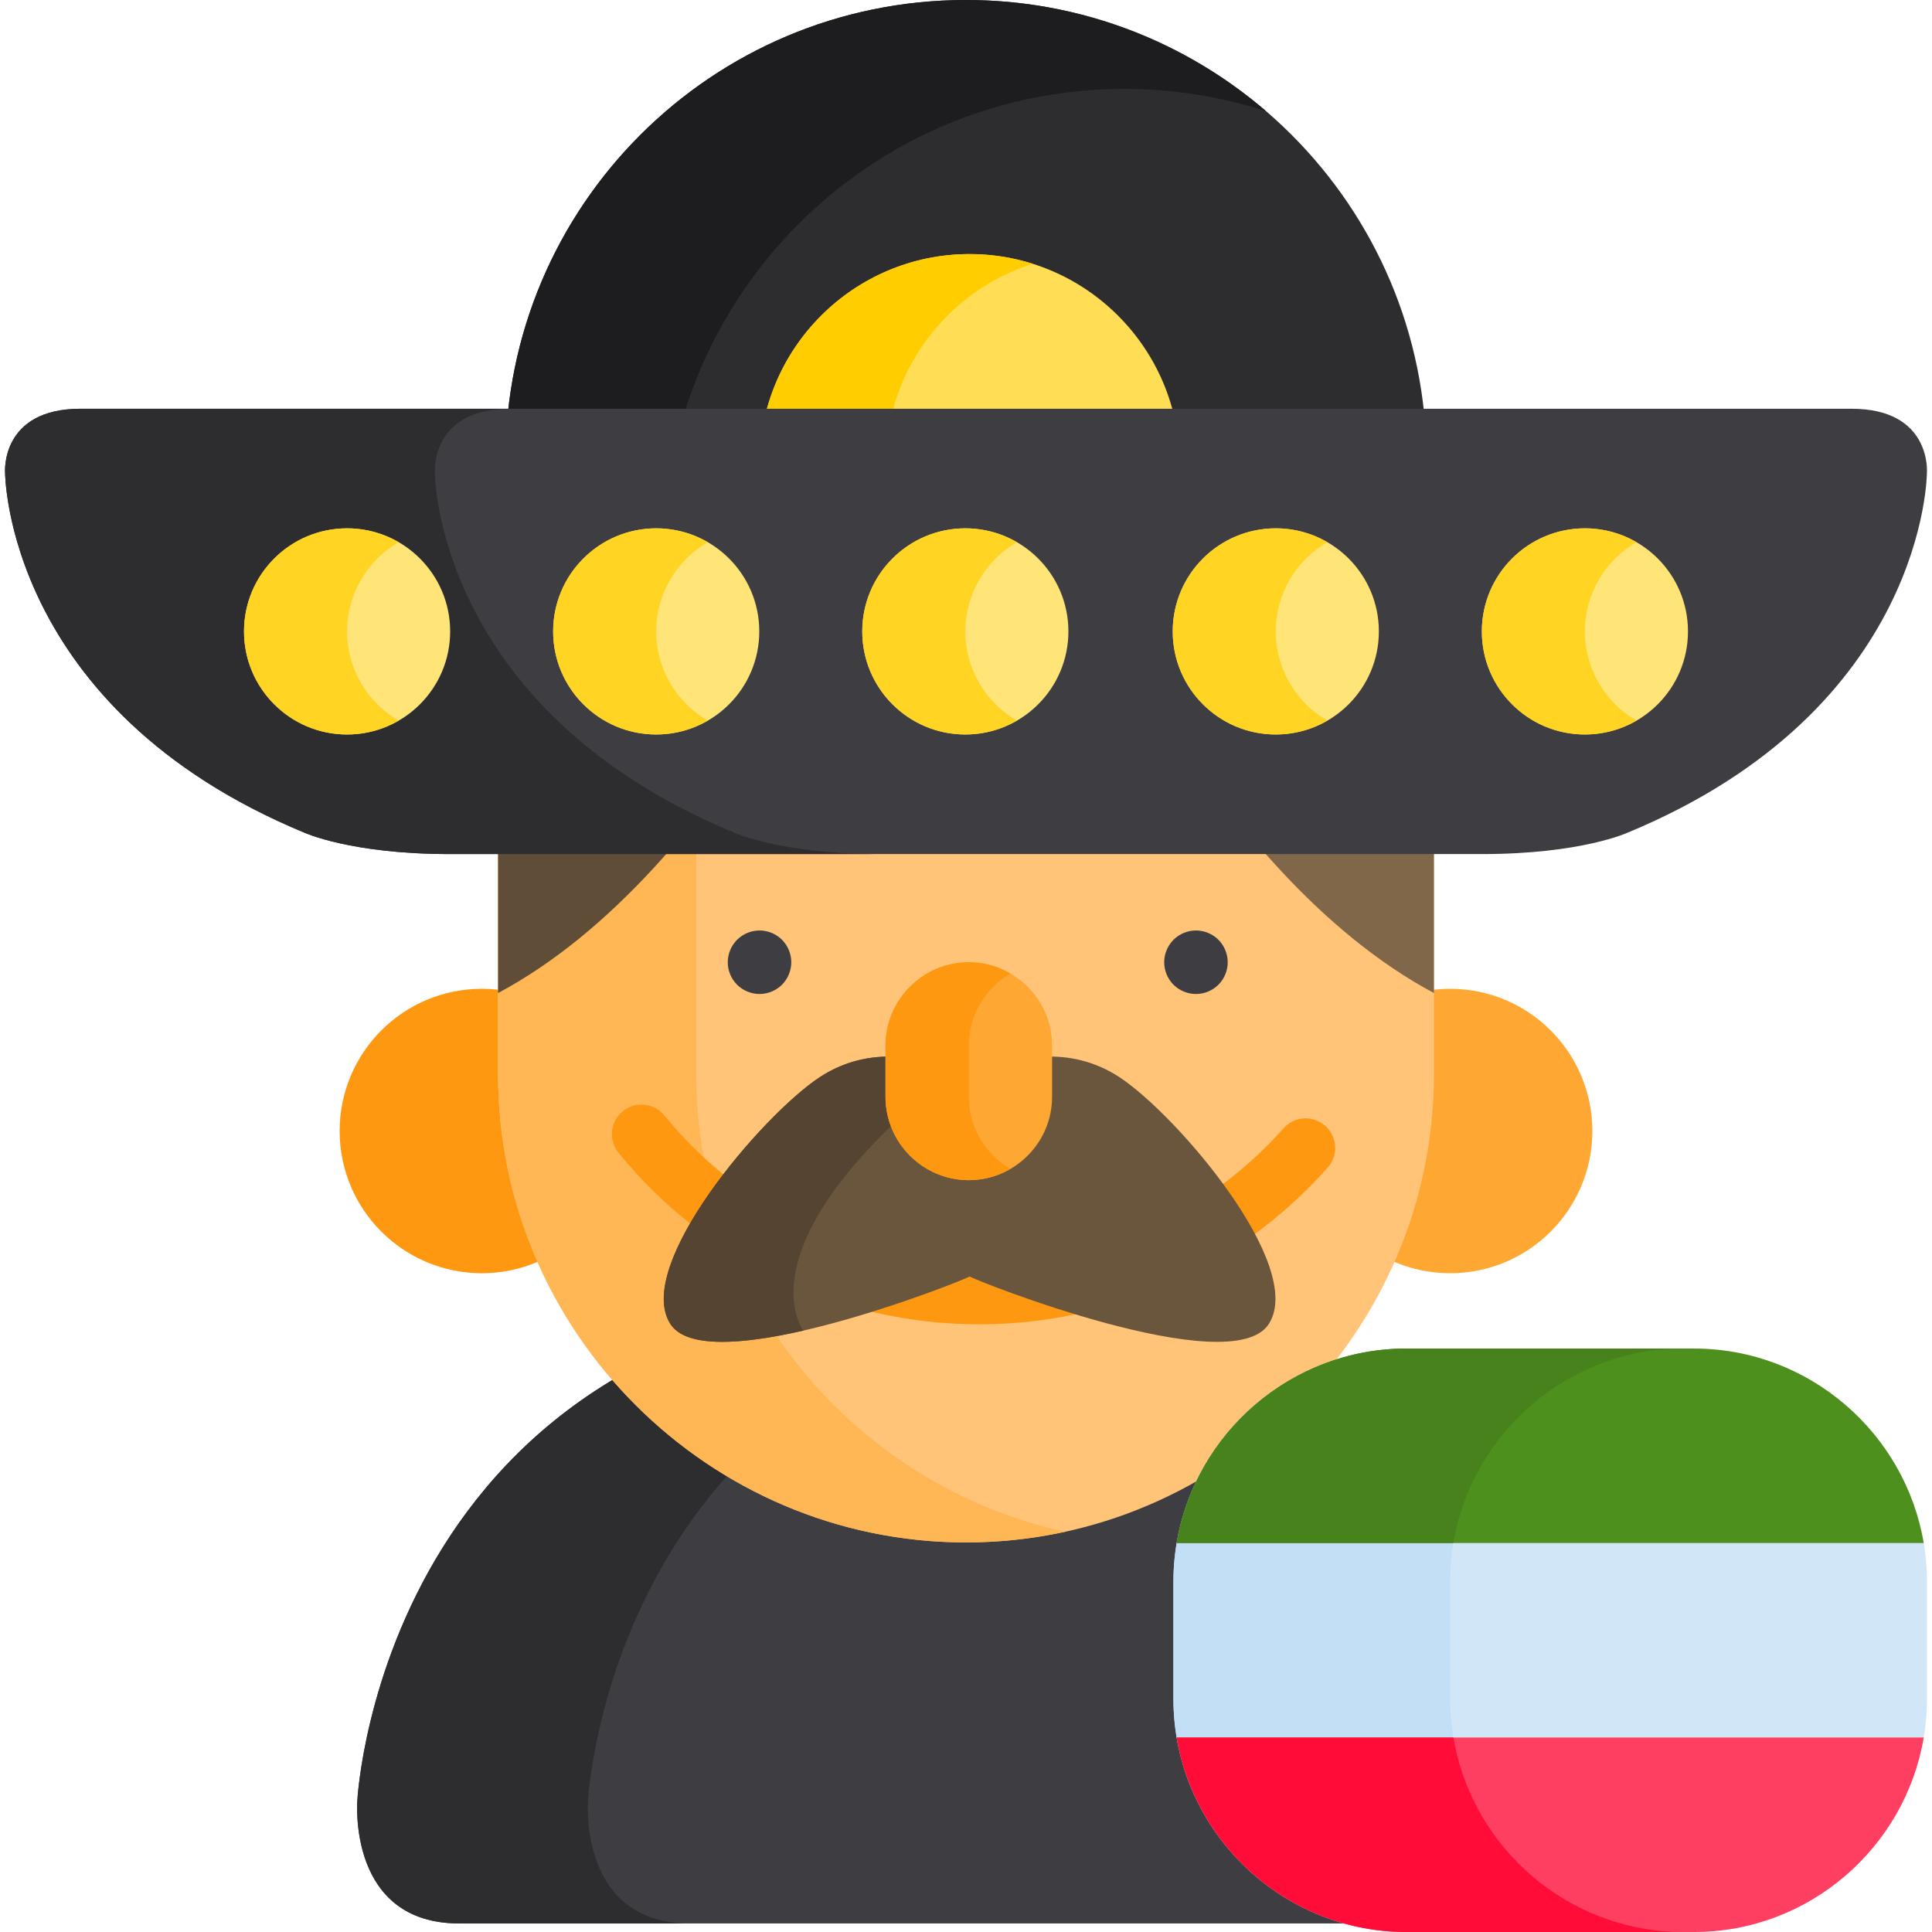
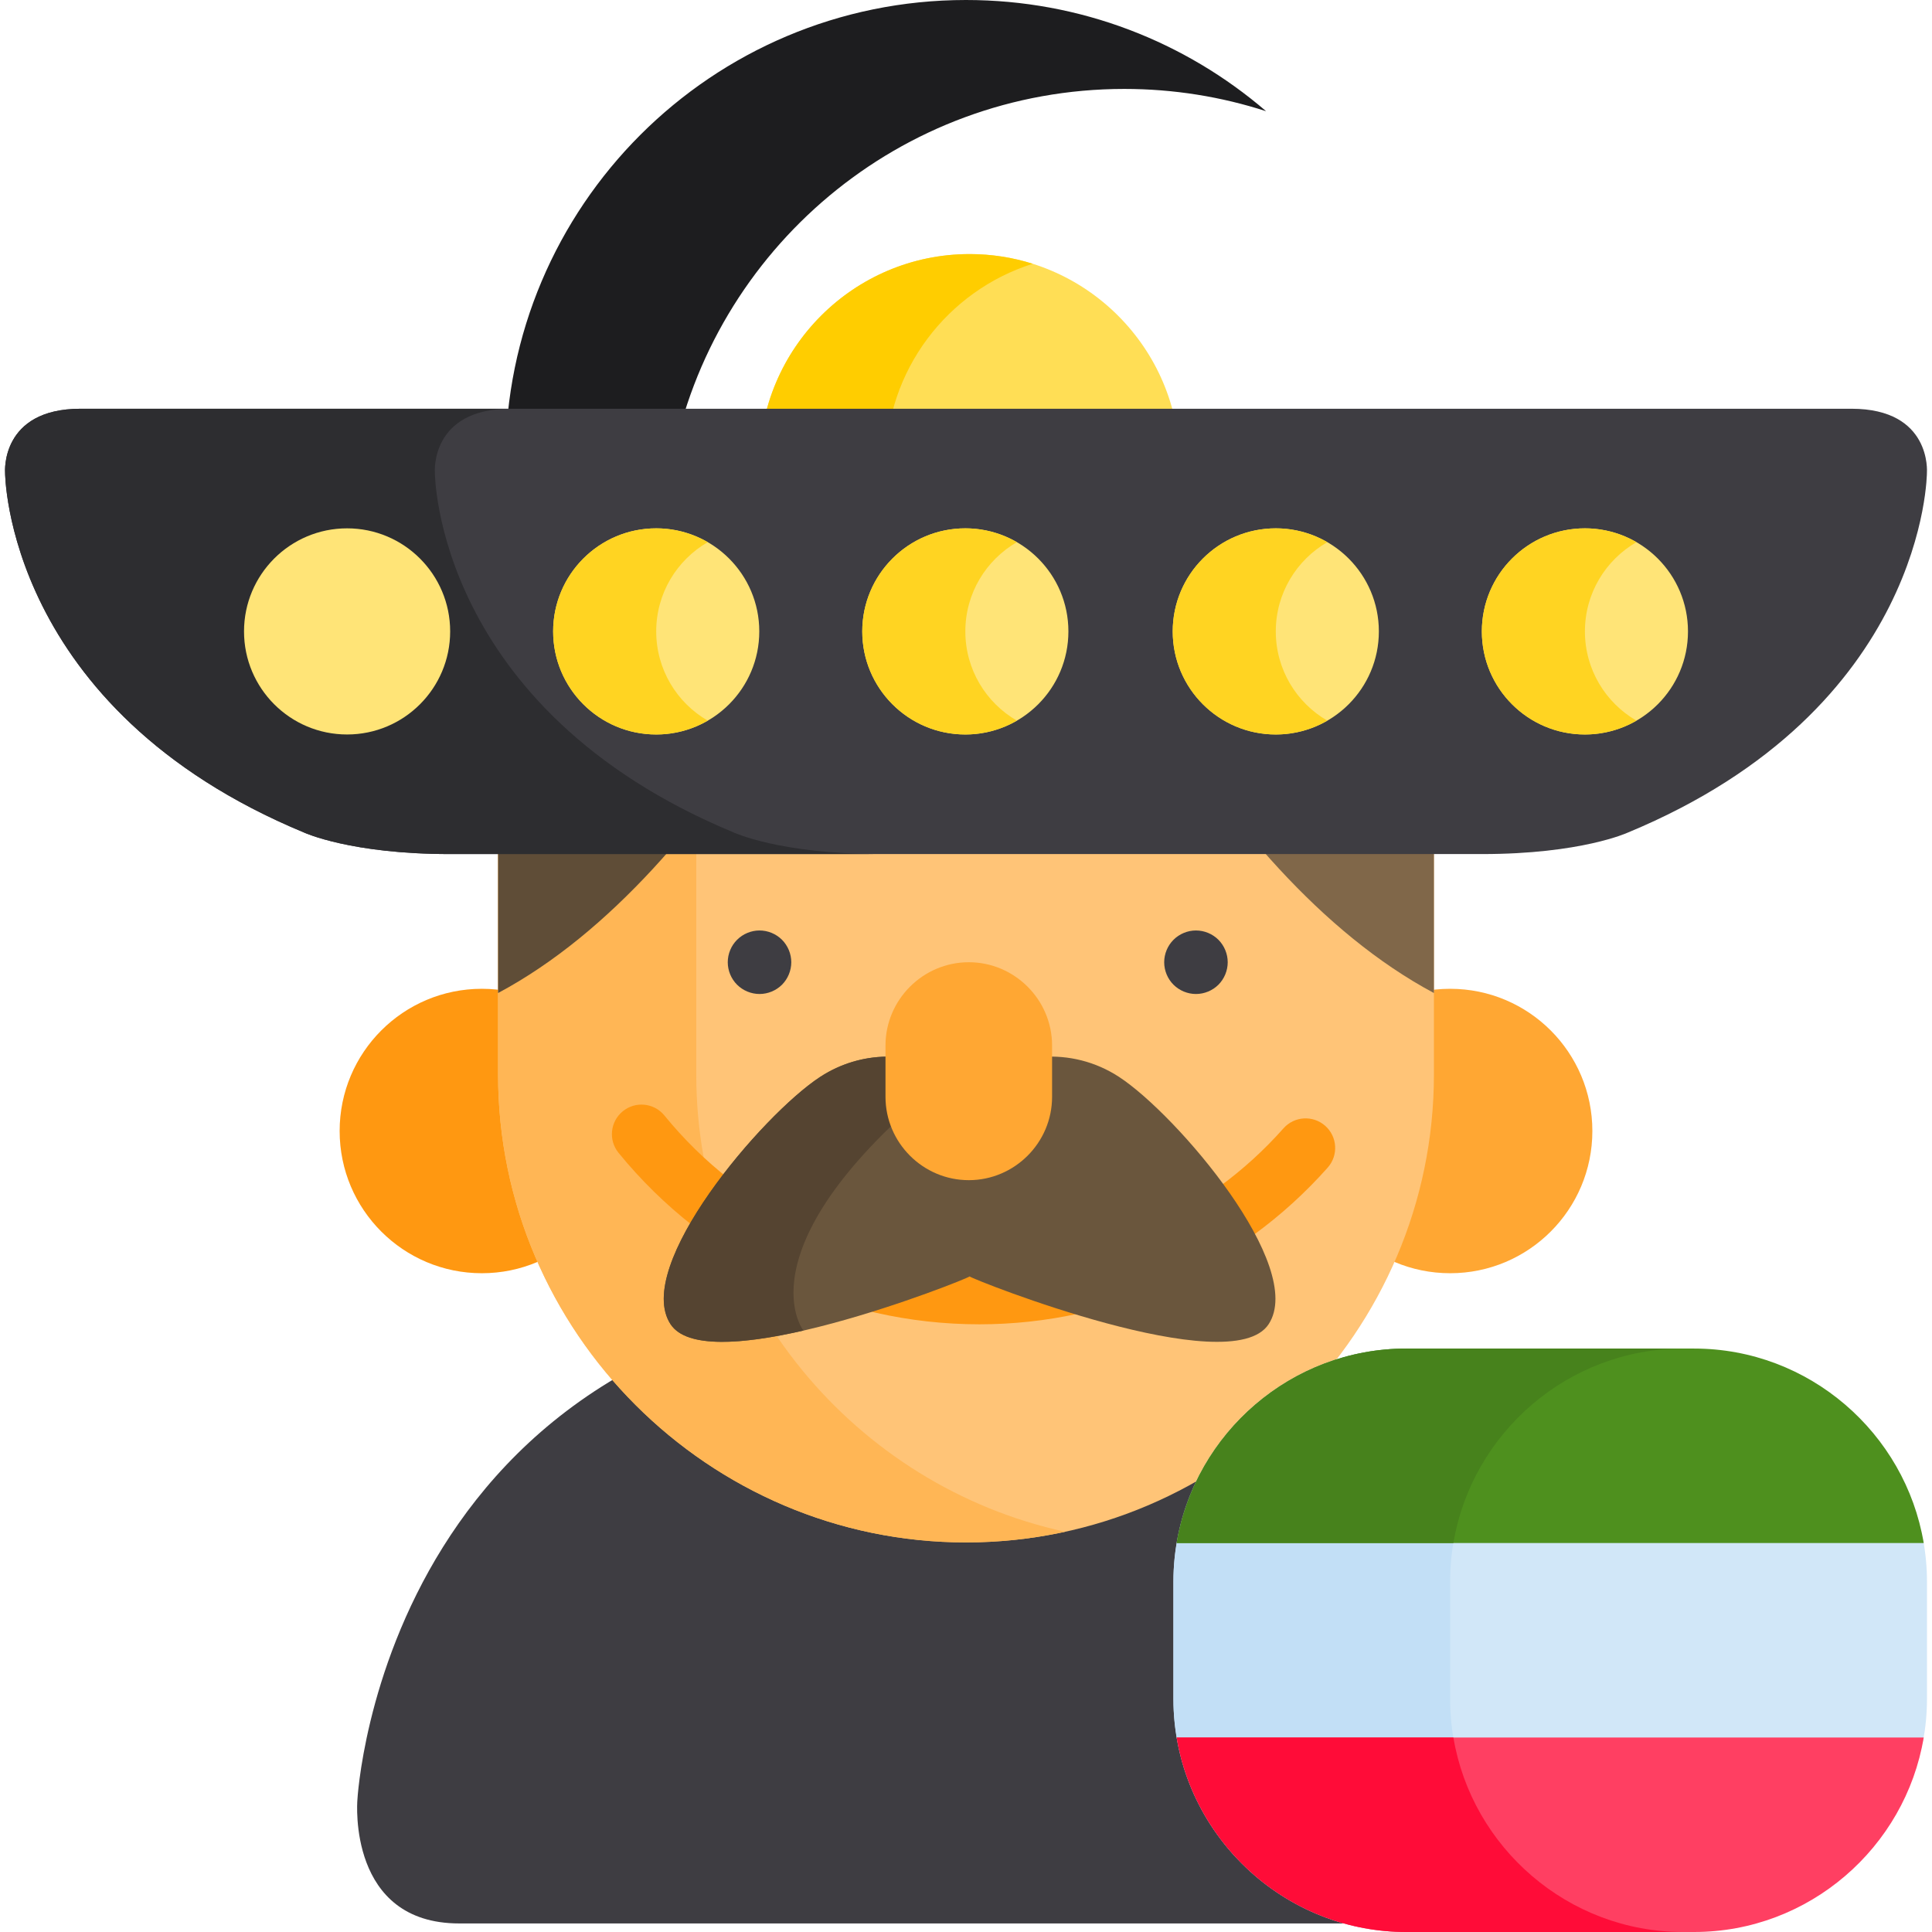
<svg xmlns="http://www.w3.org/2000/svg" height="800px" width="800px" version="1.1" id="Layer_1" viewBox="0 0 512 512" xml:space="preserve">
  <path style="fill:#3E3D42;" d="M416.908,477.07c0,0-6.409-134.277-160.908-134.277S94.706,477.094,94.706,477.094  c-0.041,0.513-2.504,32.643,26.997,32.638h268.21C419.651,509.736,416.908,477.07,416.908,477.07z" />
-   <path style="fill:#2D2D30;" d="M94.706,477.094c-0.041,0.513-2.504,32.643,26.997,32.638h61.132  c-29.501,0.004-27.039-32.125-26.997-32.638c0,0,5.895-115.968,130.727-132.361c-9.49-1.247-19.645-1.938-30.564-1.938  C101.503,342.793,94.706,477.094,94.706,477.094z" />
  <circle style="fill:#FF9811;" cx="127.697" cy="299.729" r="37.689" />
  <circle style="fill:#FFA733;" cx="384.303" cy="299.729" r="37.689" />
  <path style="fill:#FFC477;" d="M256,101.245L256,101.245c-68.203,0-124.005,55.803-124.005,124.005v59.504  c0,68.203,55.802,124.005,124.005,124.005l0,0c68.203,0,124.005-55.802,124.005-124.005v-59.504  C380.006,157.047,324.203,101.245,256,101.245z" />
  <path style="fill:#FFB655;" d="M184.518,284.754V225.25c0-59.199,42.045-109.046,97.744-121.178  c-8.472-1.845-17.257-2.827-26.26-2.827l0,0c-68.203,0-124.005,55.803-124.005,124.005v59.504  c0,68.203,55.803,124.005,124.005,124.005l0,0c9.004,0,17.789-0.981,26.26-2.827C226.562,393.799,184.518,343.952,184.518,284.754z" />
  <path style="fill:#5F4D37;" d="M131.995,224.996v38.169c59.676-31.882,100.112-120.741,116.201-161.918  C183.593,105.308,131.995,159.414,131.995,224.996z" />
  <path style="fill:#806749;" d="M380.006,224.996v38.169c-59.676-31.882-100.112-120.741-116.201-161.918  C328.408,105.308,380.006,159.414,380.006,224.996z" />
  <g>
    <path style="fill:#3E3D42;" d="M201.281,263.419c-2.212,0-4.377-0.899-5.948-2.459c-1.572-1.57-2.469-3.737-2.469-5.958   c0-2.211,0.898-4.388,2.469-5.949c1.57-1.57,3.736-2.468,5.948-2.468c2.221,0,4.388,0.898,5.958,2.468   c1.561,1.57,2.459,3.737,2.459,5.949c0,2.221-0.898,4.388-2.459,5.958C205.67,262.52,203.503,263.419,201.281,263.419z" />
    <path style="fill:#3E3D42;" d="M316.939,263.419c-2.212,0-4.377-0.899-5.948-2.459c-1.572-1.57-2.469-3.737-2.469-5.958   c0-2.211,0.898-4.388,2.469-5.949c1.57-1.57,3.736-2.468,5.948-2.468c2.221,0,4.388,0.898,5.958,2.468   c1.561,1.57,2.459,3.737,2.459,5.949c0,2.221-0.898,4.388-2.459,5.958C321.327,262.52,319.16,263.419,316.939,263.419z" />
  </g>
  <path style="fill:#FF9811;" d="M259.551,350.956c-37.222,0-72.076-16.562-95.626-45.437c-2.736-3.354-2.234-8.29,1.121-11.026  c3.354-2.734,8.29-2.234,11.026,1.121c20.559,25.21,50.986,39.67,83.479,39.67c30.777,0,60.148-13.218,80.584-36.264  c2.869-3.239,7.822-3.537,11.062-0.665c3.239,2.871,3.536,7.824,0.665,11.062C328.456,335.816,294.81,350.956,259.551,350.956z" />
  <path style="fill:#6A563D;" d="M296.605,285.421c-12.605-8.255-28.751-6.794-39.651,2.533c-10.899-9.327-27.046-10.788-39.651-2.533  c-15.295,10.017-49.615,50.213-39.598,65.508c10.017,15.295,78.19-11.755,79.249-12.659c1.06,0.904,69.232,27.954,79.249,12.659  C346.22,335.634,311.9,295.439,296.605,285.421z" />
  <path style="fill:#554431;" d="M252.125,284.546c-10.495-6.119-23.968-6.232-34.821,0.877  c-15.295,10.017-49.615,50.213-39.598,65.508c4.308,6.579,19.377,5.321,35.235,1.682  C212.402,352.094,195.919,329.143,252.125,284.546z" />
  <path style="fill:#FFA733;" d="M256.739,255.002c-12.141,0-22.073,9.933-22.073,22.073v13.608c0,12.141,9.933,22.073,22.073,22.073  c12.141,0,22.073-9.933,22.073-22.073v-13.608C278.814,264.935,268.88,255.002,256.739,255.002z" />
-   <path style="fill:#FF9811;" d="M256.739,290.683v-13.608c0-8.123,4.458-15.24,11.037-19.073c-3.255-1.895-7.019-3.002-11.037-3.002  c-12.141,0-22.073,9.933-22.073,22.073v13.608c0,12.141,9.933,22.073,22.073,22.073c4.018,0,7.782-1.106,11.037-3.002  C261.197,305.922,256.739,298.806,256.739,290.683z" />
-   <path style="fill:#2D2D30;" d="M378.047,122.469c0-0.14,0.005-0.278,0.005-0.418C378.053,54.644,323.408,0,256,0  S133.948,54.644,133.948,122.052c0,0.14,0.005,0.278,0.005,0.418h244.093V122.469z" />
  <path style="fill:#1D1D1F;" d="M297.955,23.567c13.11,0,25.734,2.075,37.57,5.902C314.165,11.103,286.381,0,256,0  c-67.407,0-122.051,54.644-122.051,122.052c0,0.14,0.005,0.278,0.005,0.418h44.151C188.922,66.134,238.464,23.567,297.955,23.567z" />
  <path style="fill:#FFDE55;" d="M256.954,178.678c-30.698,0-55.672-24.975-55.672-55.672s24.975-55.672,55.672-55.672  s55.672,24.975,55.672,55.672S287.651,178.678,256.954,178.678z" />
  <path style="fill:#FFCD00;" d="M234.738,123.005c0-24.871,16.395-45.982,38.944-53.101c-5.283-1.668-10.901-2.571-16.728-2.571  c-30.698,0-55.672,24.975-55.672,55.672s24.974,55.672,55.672,55.672c5.826,0,11.445-0.904,16.728-2.571  C251.133,168.987,234.738,147.877,234.738,123.005z" />
  <path style="fill:#3E3D42;" d="M490.657,108.32H21.344c-21.275,0-19.999,16.88-19.999,16.88s-0.019,62.609,79.322,95.467  c0,0,12.304,5.669,38.543,5.669h273.581c26.239,0,38.543-5.669,38.543-5.669c79.341-32.859,79.322-95.467,79.322-95.467  S511.934,108.32,490.657,108.32z" />
  <path style="fill:#2D2D30;" d="M115.244,125.201c0,0-1.276-16.88,20-16.88H21.344c-21.275,0-20,16.88-20,16.88  s-0.018,62.609,79.323,95.467c0,0,12.304,5.669,38.543,5.669h113.901c-26.239,0-38.543-5.669-38.543-5.669  C115.227,187.81,115.244,125.201,115.244,125.201z" />
  <g>
    <circle style="fill:#FFE477;" cx="255.823" cy="167.33" r="27.314" />
    <circle style="fill:#FFE477;" cx="173.903" cy="167.33" r="27.314" />
    <circle style="fill:#FFE477;" cx="91.983" cy="167.33" r="27.314" />
  </g>
  <g>
-     <path style="fill:#FFD422;" d="M91.981,167.329c0-10.108,5.495-18.928,13.657-23.651c-4.019-2.326-8.68-3.663-13.657-3.663   c-15.085,0-27.315,12.229-27.315,27.315c0,15.085,12.229,27.315,27.315,27.315c4.977,0,9.639-1.337,13.657-3.663   C97.476,186.256,91.981,177.437,91.981,167.329z" />
    <path style="fill:#FFD422;" d="M173.903,167.329c0-10.108,5.495-18.928,13.657-23.651c-4.019-2.326-8.68-3.663-13.657-3.663   c-15.085,0-27.315,12.229-27.315,27.315c0,15.085,12.229,27.315,27.315,27.315c4.977,0,9.639-1.337,13.657-3.663   C179.398,186.256,173.903,177.437,173.903,167.329z" />
    <path style="fill:#FFD422;" d="M255.825,167.329c0-10.108,5.495-18.928,13.657-23.651c-4.019-2.326-8.68-3.663-13.657-3.663   c-15.085,0-27.315,12.229-27.315,27.315c0,15.085,12.229,27.315,27.315,27.315c4.977,0,9.639-1.337,13.657-3.663   C261.32,186.256,255.825,177.437,255.825,167.329z" />
  </g>
  <g>
    <circle style="fill:#FFE477;" cx="420.018" cy="167.33" r="27.314" />
    <circle style="fill:#FFE477;" cx="338.098" cy="167.33" r="27.314" />
  </g>
  <path style="fill:#D1E7F8;" d="M509.618,407.877H312.02c-0.677,3.645-1.049,7.394-1.049,11.227v31.173  c0,3.834,0.372,7.583,1.049,11.227h197.599c0.677-3.645,1.049-7.394,1.049-11.227v-31.173  C510.668,415.271,510.296,411.522,509.618,407.877z" />
  <path style="fill:#C2DFF6;" d="M384.301,450.278v-31.173c0-33.947,27.774-61.722,61.722-61.722h-73.332  c-33.947,0-61.722,27.774-61.722,61.722v31.173c0,33.947,27.774,61.722,61.722,61.722h73.332  C412.077,512,384.301,484.226,384.301,450.278z" />
  <path style="fill:#4E901E;" d="M311.831,408.922h197.975c-4.892-29.144-30.381-51.54-60.861-51.54h-76.254  C342.213,357.382,316.724,379.778,311.831,408.922z" />
  <path style="fill:#47821C;" d="M311.831,408.922h73.332c4.892-29.144,30.381-51.54,60.86-51.54h-73.332  C342.213,357.382,316.724,379.778,311.831,408.922z" />
  <path style="fill:#FF3F62;" d="M311.831,460.46h197.975c-4.892,29.144-30.381,51.54-60.86,51.54h-76.254  C342.213,512,316.724,489.605,311.831,460.46z" />
  <path style="fill:#FF0C38;" d="M372.692,512h73.329c-30.478-0.001-55.966-22.395-60.858-51.54H311.83  C316.724,489.605,342.213,512,372.692,512z" />
  <g>
    <path style="fill:#FFD422;" d="M338.098,167.329c0-10.108,5.495-18.928,13.657-23.651c-4.019-2.326-8.68-3.663-13.657-3.663   c-15.085,0-27.315,12.229-27.315,27.315c0,15.085,12.229,27.315,27.315,27.315c4.977,0,9.639-1.337,13.657-3.663   C343.593,186.256,338.098,177.437,338.098,167.329z" />
    <path style="fill:#FFD422;" d="M420.02,167.329c0-10.108,5.495-18.928,13.657-23.651c-4.019-2.326-8.68-3.663-13.657-3.663   c-15.085,0-27.315,12.229-27.315,27.315c0,15.085,12.229,27.315,27.315,27.315c4.977,0,9.639-1.337,13.657-3.663   C425.515,186.256,420.02,177.437,420.02,167.329z" />
  </g>
</svg>